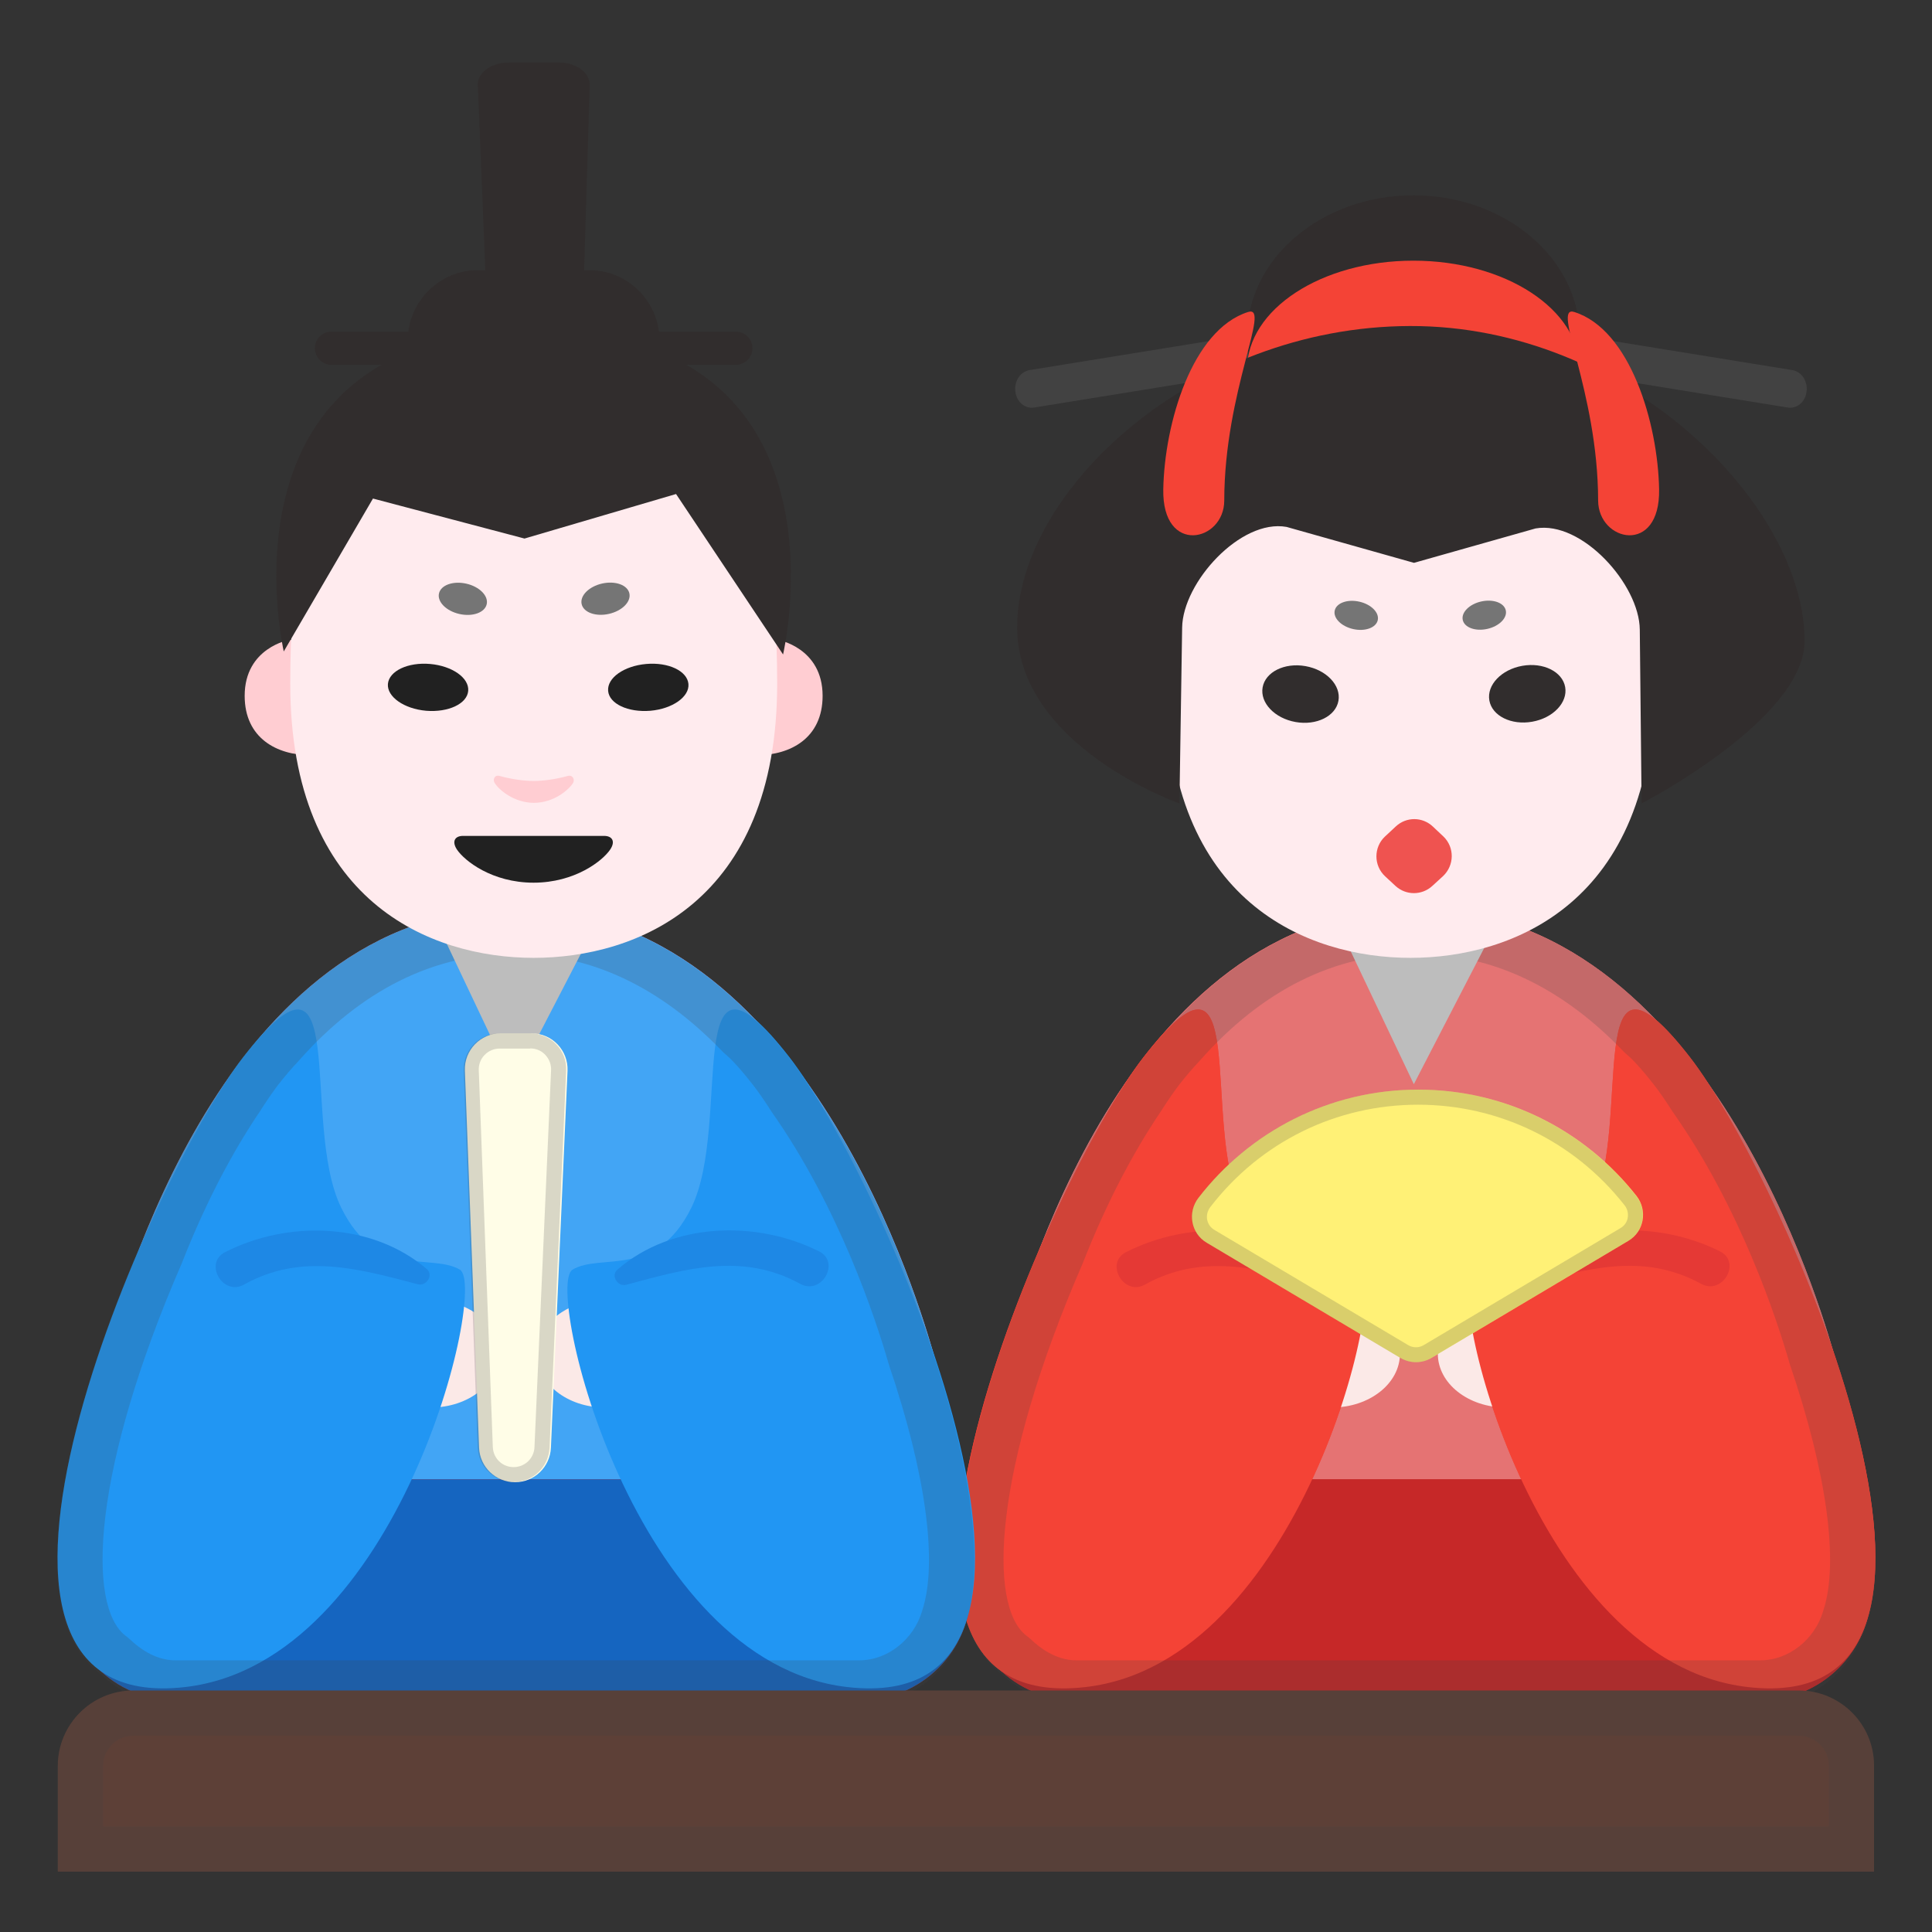
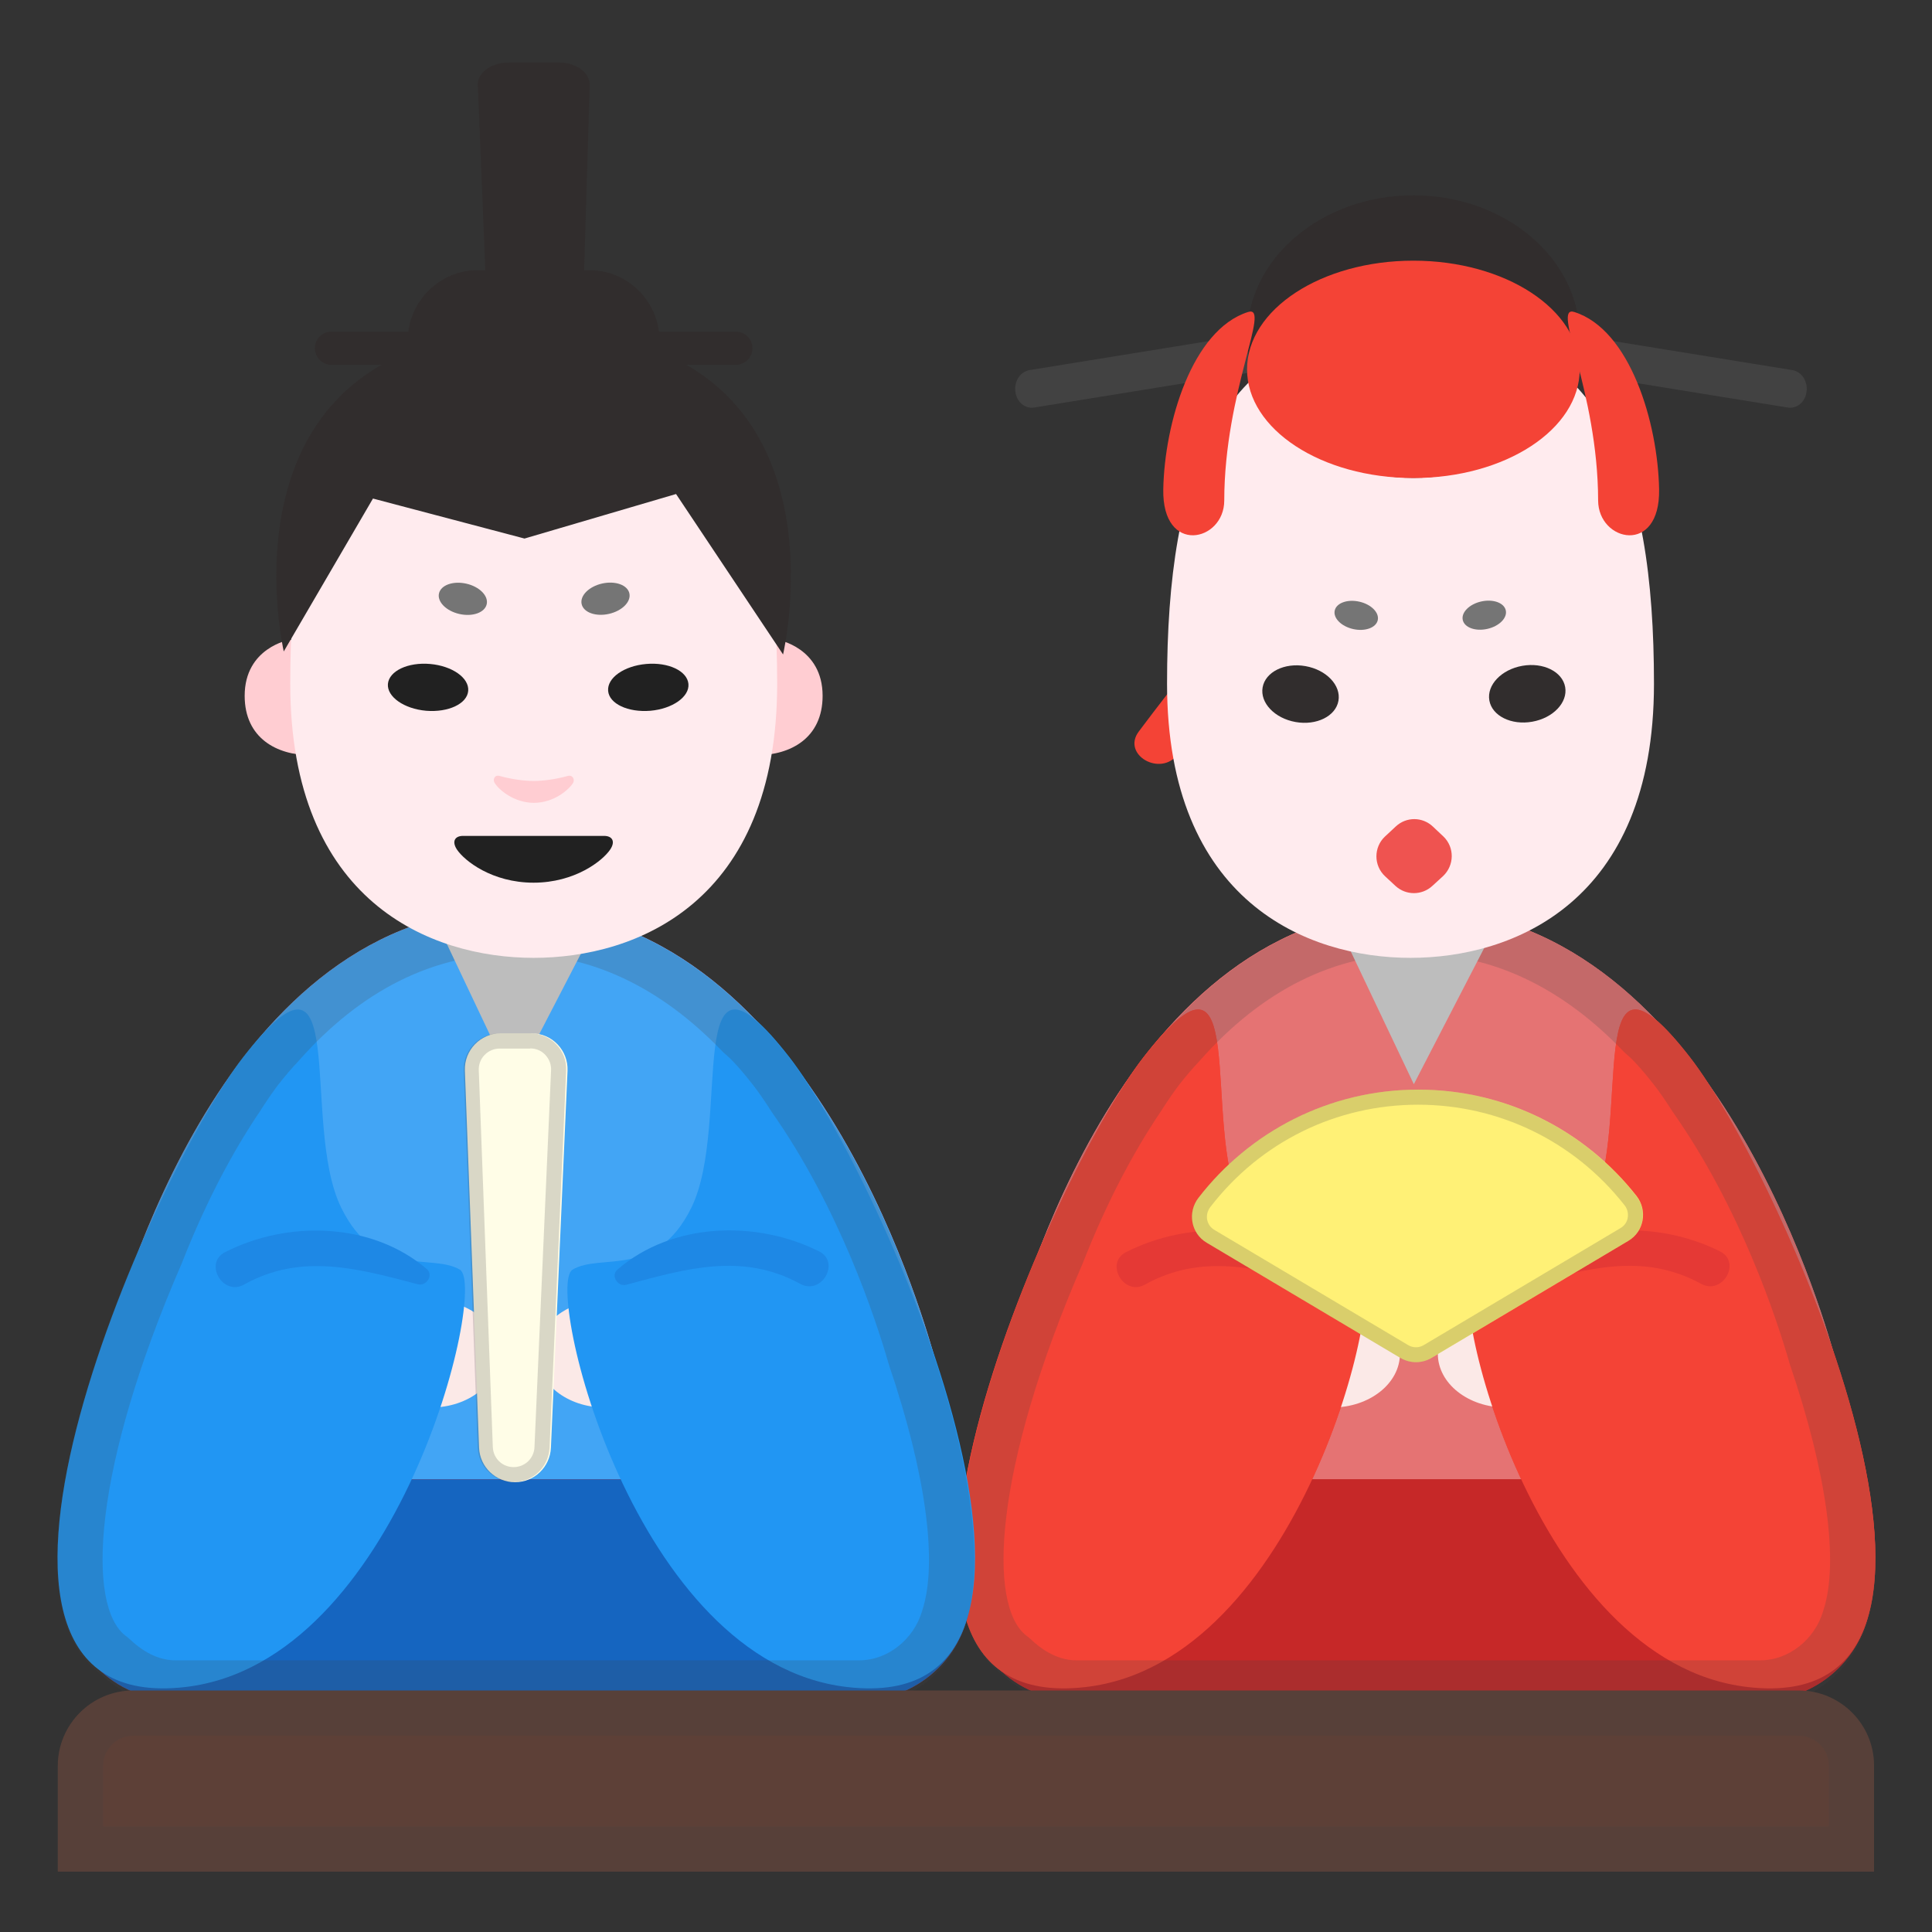
<svg xmlns="http://www.w3.org/2000/svg" enable-background="new 0 0 128 128" viewBox="0 0 128 128">
  <rect x="0" y="0" width="128" height="128" fill="#333333" stroke="none" />
  <path d="m-44.14 32.46c-3.01 1.03-5.18 4.37-7.21 6.68-2.58 2.95-5.03 6.01-7.38 9.15-1.16 1.54 1.44 3.04 2.59 1.51 1.97-2.63 4.02-5.19 6.17-7.68 1.65-1.92 4.17-5.93 6.63-6.77 1.81-0.62 1.03-3.52-0.8-2.89z" fill="#F44336" />
  <path d="m-44.41 35.37c2.8 0.4 5.62 4.3 7.43 6.34 2.25 2.54 4.27 5.25 6.12 8.09 1.05 1.61 3.65 0.11 2.59-1.51-2.18-3.35-4.6-6.53-7.3-9.47-2.09-2.28-4.78-5.86-8.05-6.33-1.88-0.29-2.7 2.6-0.79 2.88z" fill="#F44336" />
  <path d="m-57.66 112.05c-9.72-0.65-14.97-12.48-11.76-22.47 0.98-3.05 7.79-29.4 27.18-29.4s26.98 26.9 27.73 29.48c2.92 10.07-2.02 21.74-11.75 22.39-0.28 0.02-31.1 0.02-31.4 0z" fill="#E57373" />
  <path d="m-57.66 112.05c-9.72-0.65-14.97-12.48-11.76-22.47 0.98-3.05 7.79-29.4 27.18-29.4s26.98 26.9 27.73 29.48c2.92 10.07-2.02 21.74-11.75 22.39-0.28 0.02-31.1 0.02-31.4 0z" fill="#E57373" />
  <path d="m-19.35 112.65h-45.36c-4.04 0-7.32-3.28-7.32-7.32s3.28-7.32 7.32-7.32h45.36c4.04 0 7.32 3.28 7.32 7.32s-3.28 7.32-7.32 7.32z" fill="#C62828" />
  <path d="m-64.06 111.77c14.19-1.65 20.06-26.52 18.19-27.65s-5.54 0.65-7.88-4.12c-2.75-5.62 0.75-19.25-6.48-9.97-6.14 7.88-22.04 43.86-3.83 41.74z" fill="#F44336" />
  <path d="m-20.22 111.77c-14.19-1.65-20.06-26.52-18.19-27.65s5.54 0.65 7.88-4.12c2.75-5.62-0.75-19.25 6.48-9.97 6.14 7.88 22.04 43.86 3.83 41.74z" fill="#F44336" />
  <path d="m-19.35 112.65h-45.36c-4.04 0-7.32-3.28-7.32-7.32s3.28-7.32 7.32-7.32h45.36c4.04 0 7.32 3.28 7.32 7.32s-3.28 7.32-7.32 7.32z" fill="#C62828" />
  <ellipse cx="-47.75" cy="89.69" rx="4.5" ry="3.56" fill="#FBE9E7" />
  <ellipse cx="-36.24" cy="89.69" rx="4.5" ry="3.56" fill="#FBE9E7" />
  <path d="m-64.06 111.77c14.19-1.65 20.06-26.52 18.19-27.65s-5.54 0.65-7.88-4.12c-2.75-5.62 0.75-19.25-6.48-9.97-6.14 7.88-22.04 43.86-3.83 41.74z" fill="#F44336" />
  <path d="m-20.22 111.77c-14.19-1.65-20.06-26.52-18.19-27.65s5.54 0.65 7.88-4.12c2.75-5.62-0.75-19.25 6.48-9.97 6.14 7.88 22.04 43.86 3.83 41.74z" fill="#F44336" />
  <path d="m-48.03 84.08c-3.65-3.12-9.22-3.24-13.37-1.12-1.42 0.72-0.15 2.93 1.25 2.15 3.82-2.13 7.58-1.06 11.54-0.02 0.54 0.13 1.05-0.6 0.58-1.01z" fill="#E53935" />
  <path d="m-34.82 85.12c3.94-1.06 7.69-2.17 11.53-0.06 1.41 0.77 2.68-1.43 1.25-2.15-4.16-2.09-9.74-1.94-13.37 1.21-0.46 0.41 0.04 1.15 0.59 1z" fill="#E53935" />
  <g opacity=".2">
    <path d="m-42.23 63.19c5.02 0 9.66 2.17 13.77 6.45 0.07 0.08 0.15 0.15 0.24 0.22 0.31 0.26 0.87 0.82 1.8 2.01 0.34 0.43 0.73 1 1.17 1.68 0.02 0.04 0.05 0.07 0.07 0.11 4.48 6.36 6.91 13.76 7.74 16.65 0.01 0.04 0.03 0.09 0.04 0.13 2.43 7.15 3.24 13.07 2.21 16.23-0.01 0.02-0.02 0.05-0.02 0.07-0.56 1.89-2.3 3.26-4.14 3.26h-45.36c-1.34 0-2.44-0.86-2.98-1.38-0.09-0.08-0.18-0.16-0.28-0.23-2.63-1.97-2.21-11.07 3.69-24.66 0.01-0.03 0.03-0.06 0.04-0.1 1.5-3.81 3.25-7.2 5.2-10.07 0.02-0.02 0.03-0.04 0.04-0.07 0.42-0.65 0.8-1.2 1.13-1.63 0.47-0.6 0.89-1.09 1.28-1.5 0.03-0.03 0.06-0.06 0.08-0.09 4.16-4.7 8.96-7.08 14.28-7.08m0-3c-7.07 0-12.46 3.51-16.51 8.11-0.44 0.46-0.92 1.02-1.48 1.73-0.39 0.51-0.83 1.13-1.29 1.85-2.45 3.59-4.25 7.44-5.52 10.66-4.6 10.61-8.18 24.18-2.73 28.26 1.31 1.26 3.09 2.21 5.06 2.21h45.36c3.32 0 6.12-2.38 7.02-5.41 1.4-4.31 0.08-11.35-2.22-18.12-0.54-1.86-3.02-10.21-8.17-17.54-0.48-0.74-0.92-1.39-1.33-1.91-0.91-1.16-1.64-1.96-2.24-2.47-4.09-4.24-9.33-7.37-15.95-7.37z" fill="#424242" />
  </g>
  <polygon points="-42.33 71.83 -47 62 -37.25 62" fill="#BDBDBD" />
  <path d="m-117.31 112.05c-9.72-0.65-14.97-12.48-11.76-22.47 0.98-3.05 7.79-29.4 27.18-29.4s26.98 26.9 27.73 29.48c2.92 10.07-2.02 21.74-11.75 22.39-0.28 0.02-31.11 0.02-31.4 0z" fill="#E57373" />
  <path d="m-117.31 112.05c-9.72-0.65-14.97-12.48-11.76-22.47 0.98-3.05 7.79-29.4 27.18-29.4s26.98 26.9 27.73 29.48c2.92 10.07-2.02 21.74-11.75 22.39-0.28 0.02-31.11 0.02-31.4 0z" fill="#42A5F5" />
-   <path d="m-79.01 112.65h-45.36c-4.04 0-7.32-3.28-7.32-7.32s3.28-7.32 7.32-7.32h45.36c4.04 0 7.32 3.28 7.32 7.32 0.01 4.04-3.27 7.32-7.32 7.32z" fill="#C62828" />
  <path d="m-79.01 112.65h-45.36c-4.04 0-7.32-3.28-7.32-7.32s3.28-7.32 7.32-7.32h45.36c4.04 0 7.32 3.28 7.32 7.32 0.01 4.04-3.27 7.32-7.32 7.32z" fill="#1565C0" />
  <ellipse cx="-107.44" cy="89.69" rx="4.5" ry="3.56" fill="#FBE9E7" />
  <ellipse cx="-95.93" cy="89.69" rx="4.5" ry="3.56" fill="#FBE9E7" />
  <path d="m-123.72 111.77c14.19-1.65 20.06-26.52 18.19-27.65s-5.54 0.65-7.88-4.12c-2.75-5.62 0.75-19.25-6.48-9.97-6.14 7.88-22.04 43.86-3.83 41.74z" fill="#2196F3" />
  <path d="m-79.88 111.77c-14.19-1.65-20.06-26.52-18.19-27.65s5.54 0.65 7.88-4.12c2.75-5.62-0.75-19.25 6.48-9.97 6.15 7.88 22.05 43.86 3.83 41.74z" fill="#2196F3" />
  <path d="m-107.72 84.08c-3.65-3.12-9.22-3.24-13.37-1.12-1.42 0.72-0.15 2.93 1.25 2.15 3.82-2.13 7.58-1.06 11.54-0.02 0.54 0.13 1.05-0.6 0.58-1.01z" fill="#1E88E5" />
  <path d="m-94.51 85.12c3.94-1.06 7.69-2.17 11.53-0.06 1.41 0.77 2.68-1.43 1.25-2.15-4.16-2.09-9.74-1.94-13.37 1.21-0.46 0.41 0.04 1.15 0.59 1z" fill="#1E88E5" />
  <g opacity=".2">
    <path d="m-101.93 63.19c5.03 0 9.66 2.17 13.77 6.45 0.08 0.08 0.15 0.15 0.24 0.22 0.31 0.26 0.87 0.82 1.8 2.01 0.34 0.43 0.73 1 1.17 1.68 0.02 0.04 0.05 0.07 0.07 0.11 4.48 6.36 6.91 13.76 7.74 16.65 0.01 0.04 0.03 0.09 0.04 0.13 2.43 7.15 3.24 13.07 2.21 16.23-0.01 0.02-0.02 0.05-0.02 0.07-0.56 1.89-2.3 3.26-4.14 3.26h-45.36c-1.34 0-2.44-0.86-2.98-1.38-0.09-0.08-0.18-0.16-0.28-0.23-2.63-1.97-2.21-11.07 3.69-24.66 0.01-0.03 0.03-0.06 0.04-0.1 1.5-3.81 3.25-7.2 5.2-10.07 0.02-0.02 0.03-0.04 0.04-0.07 0.42-0.65 0.8-1.2 1.13-1.63 0.47-0.6 0.89-1.09 1.28-1.5 0.03-0.03 0.06-0.06 0.08-0.09 4.17-4.7 8.97-7.08 14.28-7.08m0-3c-7.07 0-12.46 3.51-16.51 8.11-0.44 0.46-0.92 1.02-1.48 1.73-0.39 0.51-0.83 1.13-1.29 1.85-2.45 3.59-4.25 7.44-5.52 10.66-4.6 10.61-8.18 24.18-2.73 28.26 1.31 1.26 3.09 2.21 5.06 2.21h45.36c3.32 0 6.12-2.38 7.02-5.41 1.4-4.31 0.08-11.35-2.22-18.12-0.54-1.86-3.02-10.21-8.17-17.54-0.48-0.74-0.92-1.39-1.33-1.91-0.91-1.16-1.64-1.96-2.24-2.47-4.08-4.24-9.32-7.37-15.95-7.37z" fill="#424242" />
  </g>
  <polygon points="-101.99 71.83 -106.65 62 -96.9 62" fill="#BDBDBD" />
  <path d="m-22.05 34.1-12.01-0.69c-0.55-0.03-0.97-0.5-0.94-1.06 0.03-0.55 0.5-0.97 1.06-0.94l12.01 0.69c0.55 0.03 0.97 0.5 0.94 1.06-0.03 0.55-0.51 0.98-1.06 0.94z" fill="#424242" />
  <path d="m-19.34 41.04-15.06-6.24c-0.51-0.21-0.75-0.8-0.54-1.31s0.8-0.75 1.31-0.54l15.06 6.24c0.51 0.21 0.75 0.8 0.54 1.31-0.22 0.51-0.8 0.75-1.31 0.54z" fill="#424242" />
  <path d="m-63.04 33.16c-0.03-0.55 0.39-1.02 0.94-1.06l12.01-0.69c0.55-0.03 1.02 0.39 1.06 0.94 0.03 0.55-0.39 1.02-0.94 1.06l-12.01 0.69c-0.56 0.04-1.03-0.39-1.06-0.94z" fill="#424242" />
  <path d="m-66 40.5c-0.21-0.51 0.03-1.1 0.54-1.31l15.06-6.24c0.51-0.21 1.1 0.03 1.31 0.54s-0.03 1.1-0.54 1.31l-15.06 6.24c-0.51 0.21-1.1-0.03-1.31-0.54z" fill="#424242" />
  <path d="m-42.07 33.92c-8.19-0.07-14.89 6.51-14.96 14.71-0.02 2.69 0.68 5.21 1.92 7.4 2.52 4.47 7.29 7.51 12.79 7.56 5.52 0.05 10.35-2.93 12.94-7.38 1.26-2.16 1.99-4.65 2.02-7.32 0.07-8.2-6.52-14.9-14.71-14.97z" fill="#FFEBEE" />
  <ellipse cx="-42.2" cy="33.52" rx="8.8" ry="7.48" fill="#312D2D" />
  <ellipse cx="-42.2" cy="35.25" rx="8.8" ry="5.75" fill="#F44336" />
  <path d="m-42.15 32.95c-11.51 0.03-20.81 8.77-20.78 15.96 0.02 4.14 9.39 9.3 9.39 9.3l0.15-10.9c0.04-2.39 2.29-4.17 4.73-3.73l6.74 1.9 6.43-1.82c2.44-0.43 4.69 1.37 4.71 3.75l0.09 10.8s9.44-5.25 9.42-9.41c-0.03-7.19-9.38-15.88-20.88-15.85z" fill="#312D2D" />
  <g fill="#312D2D">
    <ellipse transform="matrix(.174 -.985 .985 .174 -90.68 -4.795)" cx="-48.2" cy="51.64" rx="1.5" ry="2.03" />
    <ellipse transform="matrix(.985 -.174 .174 .985 -9.517 -5.501)" cx="-36.2" cy="51.64" rx="2.03" ry="1.5" />
  </g>
  <path d="m-41.1 59.35-0.4 0.36c-0.38 0.35-0.97 0.35-1.35 0l-0.39-0.36c-0.43-0.39-0.43-1.07 0-1.47l0.4-0.37c0.39-0.36 0.99-0.36 1.37 0.01l0.38 0.36c0.43 0.41 0.42 1.08-0.01 1.47z" fill="#EF5350" />
  <g opacity=".2">
    <path d="m-42.2 27.04c4.3 0 7.8 2.91 7.8 6.48 0 0.28-0.03 0.58-0.09 0.94-0.08 0.47 0.18 0.93 0.62 1.1 6.61 2.63 11.43 8.2 11.45 13.25 0.01 2.48-5.08 6.27-8.59 8.27-0.34 0.01-0.66 0.18-0.84 0.49-1.76 2.96-6.08 5.02-10.5 5.02-4.1 0-7.83-1.8-10.51-5.06-0.08-0.1-0.17-0.18-0.28-0.24-4.22-2.38-8.77-6.02-8.78-8.38-0.02-4.89 4.9-10.6 11.43-13.27 0.44-0.18 0.69-0.64 0.6-1.11-0.07-0.37-0.11-0.7-0.11-1.01 0-3.57 3.5-6.48 7.8-6.48m0-1c-4.86 0-8.8 3.35-8.8 7.48 0 0.41 0.05 0.8 0.12 1.19-7.13 2.92-12.08 8.96-12.06 14.2 0.02 3.9 8.32 8.69 9.29 9.24 2.72 3.31 6.67 5.43 11.29 5.43 4.65 0 9.35-2.15 11.35-5.51v0.14s9.6-5.25 9.58-9.41c-0.02-5.26-4.89-11.31-12.08-14.17 0.06-0.36 0.11-0.73 0.11-1.11 0-4.13-3.94-7.48-8.8-7.48z" fill="#424242" />
  </g>
  <path d="m-55.43 41.6c0.06-3.5 1.53-8.45 4.48-9.39 1.24-0.39-1.25 4.18-1.26 9.98 0.01 2.19-3.28 2.91-3.22-0.59z" fill="#F44336" />
  <path d="m-29.19 41.6c-0.06-3.5-1.53-8.45-4.48-9.39-1.24-0.39 1.25 4.18 1.26 9.98-0.01 2.19 3.28 2.91 3.22-0.59z" fill="#F44336" />
  <ellipse transform="matrix(.22 -.976 .976 .22 -81.732 -8.415)" cx="-46.12" cy="46.88" rx=".88" ry="1.38" fill="#BDBDBD" />
  <ellipse transform="matrix(.976 -.22 .22 .976 -11.22 -7.226)" cx="-38.12" cy="46.88" rx="1.38" ry=".88" fill="#BDBDBD" />
  <path d="m-16.83 112h-110.33c-2.76 0-5 2.24-5 5v7h120.33v-7c0-2.76-2.24-5-5-5z" fill="#5D4037" />
  <path d="m-101.88 98.2c-1.28 0-2.33-1.01-2.38-2.29l-0.93-24.97c-0.05-1.35 1.03-2.47 2.38-2.47h2.04c1.36 0 2.44 1.13 2.38 2.49l-1.1 24.97c-0.07 1.27-1.11 2.27-2.39 2.27z" fill="#FFFDE7" />
  <path d="m-28.12 82.21c1.05-0.62 1.29-2.02 0.54-2.98-3.37-4.29-8.59-7.04-14.46-7.04-5.93 0-11.2 2.81-14.56 7.17-0.74 0.96-0.5 2.35 0.54 2.97l12.85 7.64c0.63 0.37 1.41 0.37 2.04 0l13.05-7.76z" fill="#FFF176" />
  <g opacity=".2">
    <path d="m-42.05 73.19c5.37 0 10.36 2.43 13.68 6.66 0.19 0.24 0.26 0.54 0.21 0.84-0.05 0.28-0.22 0.52-0.47 0.67l-13.05 7.76c-0.15 0.09-0.33 0.14-0.51 0.14s-0.36-0.05-0.51-0.14l-12.85-7.64c-0.25-0.15-0.41-0.38-0.47-0.66-0.06-0.29 0.02-0.6 0.2-0.84 3.32-4.32 8.34-6.79 13.77-6.79m0-1c-5.93 0-11.2 2.81-14.56 7.17-0.74 0.96-0.5 2.35 0.54 2.97l12.85 7.64c0.31 0.19 0.67 0.28 1.02 0.28s0.71-0.09 1.02-0.28l13.05-7.76c1.05-0.62 1.29-2.02 0.53-2.98-3.35-4.28-8.58-7.04-14.45-7.04z" fill="#424242" />
  </g>
  <g opacity=".2">
    <path d="m-100.87 69.46c0.38 0 0.74 0.15 1 0.43s0.4 0.64 0.38 1.02l-1.1 24.97c-0.03 0.74-0.64 1.32-1.38 1.32-0.75 0-1.35-0.58-1.38-1.33l-0.93-24.97c-0.01-0.38 0.12-0.74 0.39-1.01 0.26-0.27 0.62-0.42 1-0.42h2.02m0-1.01h-2.04c-1.35 0-2.43 1.12-2.38 2.47l0.93 24.97c0.05 1.28 1.1 2.29 2.38 2.29s2.32-1 2.38-2.28l1.1-24.97c0.08-1.35-1.01-2.48-2.37-2.48z" fill="#424242" />
  </g>
  <g opacity=".2">
    <path d="m-16.83 115c1.1 0 2 0.9 2 2v4h-114.33v-4c0-1.1 0.9-2 2-2h110.33m0-3h-110.33c-2.76 0-5 2.24-5 5v7h120.33v-7c0-2.76-2.24-5-5-5z" fill="#424242" />
  </g>
  <g fill="#fff">
    <path d="m-82.44 101.62c0.07-0.84 0.45-1.05 0.9-1.01s0.79 0.3 0.73 1.14c-0.07 0.84-0.97 1.92-0.97 1.92s-0.73-1.2-0.66-2.05z" />
    <path d="m-80.19 102.24c0.79-0.32 1.14-0.06 1.3 0.35 0.17 0.42 0.09 0.84-0.7 1.16s-2.15-0.01-2.15-0.01 0.77-1.19 1.55-1.5z" />
    <path d="m-79.85 104.67c0.56 0.64 0.44 1.05 0.1 1.35s-0.76 0.36-1.32-0.27c-0.56-0.64-0.7-2.03-0.7-2.03s1.36 0.31 1.92 0.95z" />
    <path d="m-82.68 105.65c-0.61 0.59-1.03 0.48-1.34 0.16s-0.4-0.75 0.21-1.33c0.61-0.59 2-0.79 2-0.79s-0.26 1.38-0.87 1.96z" />
-     <path d="m-84.01 103.59c-0.77-0.36-0.82-0.79-0.63-1.19 0.19-0.41 0.55-0.64 1.32-0.28s1.46 1.58 1.46 1.58-1.39 0.25-2.15-0.11z" />
-   </g>
-   <g fill="#fff">
-     <path d="m-83.76 91.69c0.11-1.38 0.73-1.71 1.47-1.65 0.73 0.06 1.3 0.48 1.19 1.86s-1.58 3.14-1.58 3.14-1.19-1.97-1.08-3.35z" />
+   </g>
+   <g fill="#fff">
    <path d="m-80.06 92.7c1.29-0.52 1.86-0.1 2.13 0.58s0.14 1.38-1.14 1.89c-1.29 0.52-3.51-0.02-3.51-0.02s1.23-1.94 2.52-2.45z" />
    <path d="m-79.51 96.67c0.91 1.04 0.72 1.72 0.17 2.2-0.55 0.49-1.25 0.59-2.16-0.45s-1.15-3.32-1.15-3.32 2.22 0.53 3.14 1.57z" />
    <path d="m-84.15 98.28c-1 0.96-1.69 0.79-2.19 0.26-0.51-0.53-0.65-1.22 0.35-2.18s3.27-1.29 3.27-1.29-0.43 2.25-1.43 3.21z" />
    <path d="m-86.33 94.91c-1.26-0.59-1.35-1.29-1.04-1.95 0.31-0.67 0.91-1.05 2.16-0.46 1.26 0.59 2.38 2.58 2.38 2.58s-2.24 0.42-3.5-0.17z" />
  </g>
  <g fill="#fff">
    <path d="m-22.44 101.62c0.07-0.84 0.45-1.05 0.9-1.01s0.79 0.3 0.73 1.14c-0.07 0.84-0.97 1.92-0.97 1.92s-0.73-1.2-0.66-2.05z" />
    <path d="m-20.19 102.24c0.79-0.32 1.14-0.06 1.3 0.35 0.17 0.42 0.09 0.84-0.7 1.16s-2.15-0.01-2.15-0.01 0.77-1.19 1.55-1.5z" />
    <path d="m-19.85 104.67c0.56 0.64 0.44 1.05 0.1 1.35s-0.76 0.36-1.32-0.27c-0.56-0.64-0.7-2.03-0.7-2.03s1.36 0.31 1.92 0.95z" />
    <path d="m-22.68 105.65c-0.61 0.59-1.03 0.48-1.34 0.16s-0.4-0.75 0.21-1.33c0.61-0.59 2-0.79 2-0.79s-0.26 1.38-0.87 1.96z" />
    <path d="m-24.01 103.59c-0.77-0.36-0.82-0.79-0.63-1.19 0.19-0.41 0.55-0.64 1.32-0.28s1.46 1.58 1.46 1.58-1.39 0.25-2.15-0.11z" />
  </g>
  <g fill="#fff">
    <path d="m-65.13 101.48c0.1-1.24 0.66-1.53 1.31-1.48 0.66 0.05 1.16 0.43 1.06 1.67s-1.42 2.81-1.42 2.81-1.05-1.76-0.95-3z" />
    <path d="m-61.83 102.38c1.15-0.46 1.66-0.09 1.91 0.52s0.13 1.23-1.02 1.69-3.14-0.02-3.14-0.02 1.1-1.73 2.25-2.19z" />
    <path d="m-61.33 105.94c0.82 0.93 0.64 1.54 0.15 1.97s-1.12 0.53-1.94-0.4-1.03-2.97-1.03-2.97 2 0.47 2.82 1.4z" />
    <path d="m-65.48 107.38c-0.89 0.86-1.51 0.71-1.96 0.24-0.46-0.47-0.58-1.09 0.31-1.95s2.92-1.16 2.92-1.16-0.38 2.01-1.27 2.87z" />
    <path d="m-67.43 104.37c-1.12-0.52-1.21-1.15-0.93-1.75s0.81-0.94 1.94-0.41c1.12 0.52 2.13 2.31 2.13 2.31s-2.02 0.37-3.14-0.15z" />
  </g>
  <g fill="#fff">
    <path d="m-123.47 100.05c0.1-1.31 0.7-1.63 1.4-1.57s1.23 0.46 1.13 1.77-1.51 2.98-1.51 2.98-1.12-1.86-1.02-3.18z" />
    <path d="m-119.96 101.01c1.22-0.49 1.77-0.1 2.03 0.55s0.14 1.31-1.09 1.8-3.34-0.02-3.34-0.02 1.18-1.84 2.4-2.33z" />
    <path d="m-119.43 104.8c0.87 0.99 0.68 1.64 0.16 2.1s-1.19 0.56-2.06-0.43-1.09-3.16-1.09-3.16 2.12 0.5 2.99 1.49z" />
    <path d="m-123.84 106.33c-0.95 0.91-1.6 0.76-2.09 0.25-0.48-0.5-0.62-1.16 0.33-2.08s3.11-1.23 3.11-1.23-0.4 2.15-1.35 3.06z" />
    <path d="m-125.92 103.12c-1.19-0.56-1.28-1.22-0.99-1.86 0.3-0.63 0.86-1 2.06-0.44 1.19 0.56 2.27 2.46 2.27 2.46s-2.14 0.4-3.34-0.16z" />
  </g>
  <g fill="#fff">
    <path d="m-114.44 95.62c0.07-0.84 0.45-1.05 0.9-1.01s0.79 0.3 0.73 1.14c-0.07 0.84-0.97 1.92-0.97 1.92s-0.73-1.2-0.66-2.05z" />
    <path d="m-112.19 96.24c0.79-0.32 1.14-0.06 1.3 0.35 0.17 0.42 0.09 0.84-0.7 1.16s-2.15-0.01-2.15-0.01 0.77-1.19 1.55-1.5z" />
    <path d="m-111.85 98.67c0.56 0.64 0.44 1.05 0.1 1.35s-0.76 0.36-1.32-0.27c-0.56-0.64-0.7-2.03-0.7-2.03s1.36 0.31 1.92 0.95z" />
    <path d="m-114.68 99.65c-0.61 0.59-1.03 0.48-1.34 0.16s-0.4-0.75 0.21-1.33c0.61-0.59 2-0.79 2-0.79s-0.26 1.38-0.87 1.96z" />
    <path d="m-116.01 97.59c-0.77-0.36-0.82-0.79-0.63-1.19 0.19-0.41 0.55-0.64 1.32-0.28s1.46 1.58 1.46 1.58-1.39 0.25-2.15-0.11z" />
  </g>
  <g fill="#fff">
    <path d="m-55.44 95.62c0.07-0.84 0.45-1.05 0.9-1.01s0.79 0.3 0.73 1.14c-0.07 0.84-0.97 1.92-0.97 1.92s-0.73-1.2-0.66-2.05z" />
    <path d="m-53.19 96.24c0.79-0.32 1.14-0.06 1.3 0.35 0.17 0.42 0.09 0.84-0.7 1.16s-2.15-0.01-2.15-0.01 0.77-1.19 1.55-1.5z" />
    <path d="m-52.85 98.67c0.56 0.64 0.44 1.05 0.1 1.35s-0.76 0.36-1.32-0.27c-0.56-0.64-0.7-2.03-0.7-2.03s1.36 0.31 1.92 0.95z" />
    <path d="m-55.68 99.65c-0.61 0.59-1.03 0.48-1.34 0.16s-0.4-0.75 0.21-1.33c0.61-0.59 2-0.79 2-0.79s-0.26 1.38-0.87 1.96z" />
    <path d="m-57.01 97.59c-0.77-0.36-0.82-0.79-0.63-1.19 0.19-0.41 0.55-0.64 1.32-0.28s1.46 1.58 1.46 1.58-1.39 0.25-2.15-0.11z" />
  </g>
  <g fill="#fff">
    <path d="m-23.76 91.69c0.11-1.38 0.73-1.71 1.47-1.65 0.73 0.06 1.3 0.48 1.19 1.86s-1.58 3.14-1.58 3.14-1.19-1.97-1.08-3.35z" />
    <path d="m-20.06 92.7c1.29-0.52 1.86-0.1 2.13 0.58s0.14 1.38-1.14 1.89c-1.29 0.52-3.51-0.02-3.51-0.02s1.23-1.94 2.52-2.45z" />
    <path d="m-19.51 96.67c0.91 1.04 0.72 1.72 0.17 2.2-0.55 0.49-1.25 0.59-2.16-0.45s-1.15-3.32-1.15-3.32 2.22 0.53 3.14 1.57z" />
    <path d="m-24.15 98.28c-1 0.96-1.69 0.79-2.19 0.26-0.51-0.53-0.65-1.22 0.35-2.18s3.27-1.29 3.27-1.29-0.43 2.25-1.43 3.21z" />
    <path d="m-26.33 94.91c-1.26-0.59-1.35-1.29-1.04-1.95 0.31-0.67 0.91-1.05 2.16-0.46 1.26 0.59 2.38 2.58 2.38 2.58s-2.24 0.42-3.5-0.17z" />
  </g>
  <path d="m-88.31 46.18s2.51 0.43 2.51 3.14c0 2.38-1.83 3.33-3.66 3.33v-6.46h1.15z" fill="#FFCDD2" />
  <path d="m-115.69 46.18s-2.51 0.43-2.51 3.14c0 2.38 1.83 3.33 3.66 3.33v-6.46h-1.15z" fill="#FFCDD2" />
  <path d="m-102 28.47c-10.82 0-13.65 8.39-13.65 20.17 0 12.22 7.85 15.37 13.65 15.37 5.71 0 13.65-3.07 13.65-15.37 0-11.78-2.83-20.17-13.65-20.17z" fill="#FFEBEE" />
  <path d="m-105.67 49.04c-0.06 0.72-1.12 1.22-2.36 1.11s-2.2-0.78-2.14-1.51 1.13-1.22 2.37-1.12c1.24 0.12 2.19 0.8 2.13 1.52" fill="#212121" />
  <path d="m-97.82 49.04c0.06 0.72 1.12 1.22 2.37 1.11 1.24-0.11 2.2-0.78 2.14-1.51s-1.13-1.22-2.37-1.12c-1.25 0.12-2.21 0.8-2.14 1.52" fill="#212121" />
  <path d="m-98.05 57.18h-3.95s-3.4 0-3.95 0c-0.45 0-0.65 0.3-0.35 0.76 0.42 0.64 1.98 1.87 4.3 1.87s3.88-1.23 4.3-1.87c0.3-0.46 0.1-0.76-0.35-0.76z" fill="#212121" />
  <path d="m-100.09 53.82c-0.67 0.19-1.37 0.28-1.91 0.28s-1.24-0.09-1.91-0.28c-0.29-0.08-0.4 0.19-0.3 0.37 0.21 0.38 1.07 1.13 2.21 1.13 1.13 0 1.99-0.76 2.21-1.13 0.1-0.18-0.01-0.45-0.3-0.37z" fill="#FFCDD2" />
  <path d="m-88.01 47-6-9-8.5 2.5-8.5-2.25-5 8.58s-4.2-18 14.05-18 13.95 18.17 13.95 18.17z" fill="#312D2D" />
  <path d="m-100.34 2.04h-3.32c-1.18 0-2.11 1-2.04 2.18l1.76 26.55c0.07 1.07 0.96 1.91 2.04 1.91s1.97-0.84 2.04-1.92l1.56-26.56c0.07-1.17-0.86-2.16-2.04-2.16z" fill="#312D2D" />
  <path d="m-98.31 33.99h-7.39c-2.55 0-4.64-2.09-4.64-4.64s2.09-4.64 4.64-4.64h7.39c2.55 0 4.64 2.09 4.64 4.64 0.01 2.56-2.08 4.64-4.64 4.64z" fill="#312D2D" />
  <g fill="#757575">
    <ellipse transform="matrix(.22 -.976 .976 .22 -125.54 -69.171)" cx="-106" cy="43.88" rx=".88" ry="1.38" />
    <ellipse transform="matrix(.976 -.22 .22 .976 -12.021 -20.442)" cx="-98" cy="43.88" rx="1.38" ry=".88" />
  </g>
  <path d="m-88.6 30.98h-26.79c-0.61 0-1.1-0.49-1.1-1.1s0.49-1.1 1.1-1.1h26.79c0.61 0 1.1 0.49 1.1 1.1s-0.49 1.1-1.1 1.1z" fill="#312D2D" />
  <g opacity=".2">
    <path d="m-100.34 3c0.33 0 0.57 0.2 0.68 0.33 0.24 0.26 0.38 0.61 0.36 0.94l-1.21 20.68c-0.02 0.27 0.08 0.54 0.27 0.74s0.45 0.31 0.73 0.31h1.2c2.24 0 3.38 0.98 3.59 3.1 0.05 0.51 0.48 0.9 1 0.9h5.12-4.47c-0.45 0-0.84 0.3-0.96 0.73s0.06 0.89 0.44 1.12c6.03 3.67 5.15 11.87 4.73 14.29-0.08 0.48 0.19 0.94 0.64 1.11 0.94 0.34 1.42 1.04 1.42 2.06 0 1.61-1.1 2.12-2.03 2.27-0.42 0.07-0.76 0.4-0.83 0.82-1.61 9.57-9.17 10.61-12.34 10.61-3.18 0-10.73-1.03-12.34-10.61-0.07-0.42-0.4-0.75-0.83-0.82-1.34-0.21-2.03-0.98-2.03-2.27 0-1.03 0.48-1.73 1.43-2.07 0.06-0.02 0.11-0.04 0.16-0.07h0.01c0.53 0 0.97-0.44 1.01-0.97v-0.05c0.02-0.44-0.26-0.84-0.68-0.98-0.35-2.9-0.57-10.05 4.9-13.31 0.39-0.23 0.57-0.69 0.45-1.12s-0.51-0.73-0.96-0.73h0.61c0.51 0 0.95-0.39 1-0.9 0.2-2.11 1.34-3.1 3.59-3.1h1.35c0.28 0 0.54-0.11 0.73-0.32 0.19-0.2 0.29-0.47 0.27-0.75l-1.36-20.66c-0.02-0.33 0.11-0.69 0.35-0.94 0.11-0.12 0.36-0.33 0.69-0.33h3.31m0-1.01h-3.32c-1.18 0-2.11 1.16-2.04 2.34l1.36 20.66h-1.35c-2.35 0-4.29 1-4.58 4h-5.12c-0.61 0-1.1 0.39-1.1 1s0.49 1 1.1 1h4.51c-6.7 4-5.62 13.06-5.23 15.31-0.72 0.26-2.08 1.01-2.08 3.01 0 2.04 1.34 3.01 2.87 3.26 1.51 8.97 8.22 11.44 13.33 11.44 5.04 0 11.82-2.41 13.33-11.44 1.53-0.24 2.87-1.22 2.87-3.26 0-1.99-1.36-2.74-2.08-3 0.42-2.52 1.36-11.32-5.21-15.32h4.47c0.61 0 1.1-0.39 1.1-1s-0.49-1-1.1-1h-5.12c-0.29-3-2.23-4-4.58-4h-1.2l1.21-20.68c0.07-1.17-0.86-2.32-2.04-2.32zm-15.29 44.18 0.03-0.06v0.06h-0.03z" fill="#312D2D" />
  </g>
-   <path d="m90.86 31.72c-3.17 1.09-5.47 4.62-7.6 7.06-2.73 3.12-5.32 6.36-7.81 9.68-1.16 1.54 1.44 3.04 2.59 1.51 2.1-2.79 4.27-5.52 6.55-8.16 1.76-2.05 4.44-6.3 7.06-7.2 1.82-0.62 1.04-3.52-0.79-2.89z" fill="#F44336" />
+   <path d="m90.86 31.72c-3.17 1.09-5.47 4.62-7.6 7.06-2.73 3.12-5.32 6.36-7.81 9.68-1.16 1.54 1.44 3.04 2.59 1.51 2.1-2.79 4.27-5.52 6.55-8.16 1.76-2.05 4.44-6.3 7.06-7.2 1.82-0.62 1.04-3.52-0.79-2.89" fill="#F44336" />
  <path d="m90.58 34.63c2.98 0.43 5.98 4.57 7.91 6.74 2.39 2.69 4.54 5.57 6.5 8.59 1.05 1.61 3.65 0.11 2.59-1.51-2.31-3.54-4.87-6.91-7.72-10.02-2.2-2.4-5.04-6.19-8.49-6.68-1.88-0.28-2.7 2.61-0.79 2.88z" fill="#F44336" />
  <path d="m78.34 112.05c-9.72-0.65-14.97-12.48-11.76-22.47 0.98-3.05 7.79-29.4 27.18-29.4s26.98 26.9 27.73 29.48c2.92 10.07-2.02 21.74-11.75 22.39-0.28 0.02-31.1 0.02-31.4 0z" fill="#E57373" />
  <path d="m78.34 112.05c-9.72-0.65-14.97-12.48-11.76-22.47 0.98-3.05 7.79-29.4 27.18-29.4s26.98 26.9 27.73 29.48c2.92 10.07-2.02 21.74-11.75 22.39-0.28 0.02-31.1 0.02-31.4 0z" fill="#E57373" />
  <path d="m116.65 112.65h-45.36c-4.04 0-7.32-3.28-7.32-7.32s3.28-7.32 7.32-7.32h45.36c4.04 0 7.32 3.28 7.32 7.32s-3.28 7.32-7.32 7.32z" fill="#C62828" />
  <path d="m71.94 111.77c14.19-1.65 20.06-26.52 18.19-27.65s-5.54 0.65-7.88-4.12c-2.75-5.62 0.75-19.25-6.48-9.97-6.14 7.88-22.04 43.86-3.83 41.74z" fill="#F44336" />
  <path d="m115.78 111.77c-14.19-1.65-20.06-26.52-18.19-27.65s5.54 0.65 7.88-4.12c2.75-5.62-0.75-19.25 6.48-9.97 6.14 7.88 22.04 43.86 3.83 41.74z" fill="#F44336" />
  <path d="m116.65 112.65h-45.36c-4.04 0-7.32-3.28-7.32-7.32s3.28-7.32 7.32-7.32h45.36c4.04 0 7.32 3.28 7.32 7.32s-3.28 7.32-7.32 7.32z" fill="#C62828" />
  <ellipse cx="88.25" cy="89.69" rx="4.5" ry="3.56" fill="#FBE9E7" />
  <ellipse cx="99.76" cy="89.69" rx="4.5" ry="3.56" fill="#FBE9E7" />
  <path d="m71.94 111.77c14.19-1.65 20.06-26.52 18.19-27.65s-5.54 0.65-7.88-4.12c-2.75-5.62 0.75-19.25-6.48-9.97-6.14 7.88-22.04 43.86-3.83 41.74z" fill="#F44336" />
  <path d="m115.78 111.77c-14.19-1.65-20.06-26.52-18.19-27.65s5.54 0.65 7.88-4.12c2.75-5.62-0.75-19.25 6.48-9.97 6.14 7.88 22.04 43.86 3.83 41.74z" fill="#F44336" />
  <path d="m87.97 84.08c-3.65-3.12-9.22-3.24-13.37-1.12-1.42 0.72-0.15 2.93 1.25 2.15 3.82-2.13 7.58-1.06 11.54-0.02 0.54 0.13 1.05-0.6 0.58-1.01z" fill="#E53935" />
  <path d="m101.18 85.12c3.94-1.06 7.69-2.17 11.53-0.06 1.41 0.77 2.68-1.43 1.25-2.15-4.16-2.09-9.74-1.94-13.37 1.21-0.46 0.41 0.04 1.15 0.59 1z" fill="#E53935" />
  <g opacity=".2">
    <path d="m93.77 63.19c5.02 0 9.66 2.17 13.77 6.45 0.07 0.08 0.15 0.15 0.24 0.22 0.31 0.26 0.87 0.82 1.8 2.01 0.34 0.43 0.73 1 1.17 1.68 0.02 0.04 0.05 0.07 0.07 0.11 4.48 6.36 6.91 13.76 7.74 16.65 0.01 0.04 0.03 0.09 0.04 0.13 2.43 7.15 3.24 13.07 2.21 16.23-0.01 0.02-0.02 0.05-0.02 0.07-0.56 1.89-2.3 3.26-4.14 3.26h-45.36c-1.34 0-2.44-0.86-2.98-1.38-0.09-0.08-0.18-0.16-0.28-0.23-2.63-1.97-2.21-11.07 3.69-24.66 0.01-0.03 0.03-0.06 0.04-0.1 1.5-3.81 3.25-7.2 5.2-10.07 0.02-0.02 0.03-0.04 0.04-0.07 0.42-0.65 0.8-1.2 1.13-1.63 0.47-0.6 0.89-1.09 1.28-1.5 0.03-0.03 0.06-0.06 0.08-0.09 4.16-4.7 8.96-7.08 14.28-7.08m0-3c-7.07 0-12.46 3.51-16.51 8.11-0.44 0.46-0.92 1.02-1.48 1.73-0.39 0.51-0.83 1.13-1.29 1.85-2.45 3.59-4.25 7.44-5.52 10.66-4.6 10.61-8.18 24.18-2.73 28.26 1.31 1.26 3.09 2.21 5.06 2.21h45.36c3.32 0 6.12-2.38 7.02-5.41 1.4-4.31 0.08-11.35-2.22-18.12-0.54-1.86-3.02-10.21-8.17-17.54-0.48-0.74-0.92-1.39-1.33-1.91-0.91-1.16-1.64-1.96-2.24-2.47-4.09-4.24-9.33-7.37-15.95-7.37z" fill="#424242" />
  </g>
  <polygon points="93.67 71.83 89 62 98.75 62" fill="#BDBDBD" />
  <path d="m18.69 112.05c-9.72-0.65-14.97-12.48-11.76-22.47 0.98-3.05 7.79-29.4 27.18-29.4s26.98 26.9 27.73 29.48c2.92 10.07-2.02 21.74-11.75 22.39-0.28 0.02-31.11 0.02-31.4 0z" fill="#E57373" />
  <path d="m18.69 112.05c-9.72-0.65-14.97-12.48-11.76-22.47 0.98-3.05 7.79-29.4 27.18-29.4s26.98 26.9 27.73 29.48c2.92 10.07-2.02 21.74-11.75 22.39-0.28 0.02-31.11 0.02-31.4 0z" fill="#42A5F5" />
  <path d="m56.99 112.65h-45.36c-4.04 0-7.32-3.28-7.32-7.32s3.28-7.32 7.32-7.32h45.36c4.04 0 7.32 3.28 7.32 7.32 0.01 4.04-3.27 7.32-7.32 7.32z" fill="#C62828" />
  <path d="m56.99 112.65h-45.36c-4.04 0-7.32-3.28-7.32-7.32s3.28-7.32 7.32-7.32h45.36c4.04 0 7.32 3.28 7.32 7.32 0.01 4.04-3.27 7.32-7.32 7.32z" fill="#1565C0" />
  <ellipse cx="28.56" cy="89.69" rx="4.5" ry="3.56" fill="#FBE9E7" />
  <ellipse cx="40.07" cy="89.69" rx="4.5" ry="3.56" fill="#FBE9E7" />
  <path d="m12.28 111.77c14.19-1.65 20.06-26.52 18.19-27.65-1.87-1.12-5.54 0.66-7.87-4.12-2.75-5.62 0.75-19.25-6.48-9.97-6.15 7.88-22.05 43.86-3.84 41.74z" fill="#2196F3" />
  <path d="m56.12 111.77c-14.19-1.65-20.06-26.52-18.19-27.65s5.54 0.65 7.88-4.12c2.75-5.62-0.75-19.25 6.48-9.97 6.15 7.88 22.05 43.86 3.83 41.74z" fill="#2196F3" />
  <path d="m28.28 84.08c-3.65-3.12-9.22-3.24-13.37-1.12-1.42 0.72-0.15 2.93 1.25 2.15 3.82-2.13 7.58-1.06 11.54-0.02 0.54 0.13 1.05-0.6 0.58-1.01z" fill="#1E88E5" />
  <path d="m41.49 85.12c3.94-1.06 7.69-2.17 11.53-0.06 1.41 0.77 2.68-1.43 1.25-2.15-4.16-2.09-9.74-1.94-13.37 1.21-0.46 0.41 0.04 1.15 0.59 1z" fill="#1E88E5" />
  <g opacity=".2">
    <path d="m34.07 63.19c5.02 0 9.66 2.17 13.77 6.45 0.07 0.08 0.15 0.15 0.24 0.22 0.31 0.26 0.87 0.82 1.8 2.01 0.34 0.43 0.73 1 1.17 1.68 0.02 0.04 0.05 0.07 0.07 0.11 4.48 6.36 6.91 13.76 7.74 16.65 0.01 0.04 0.03 0.09 0.04 0.13 2.43 7.15 3.24 13.07 2.21 16.23-0.01 0.02-0.02 0.05-0.02 0.07-0.56 1.89-2.3 3.26-4.14 3.26h-45.35c-1.34 0-2.44-0.86-2.98-1.38-0.09-0.08-0.18-0.16-0.28-0.23-2.63-1.97-2.21-11.07 3.69-24.66 0.01-0.03 0.03-0.06 0.04-0.1 1.5-3.81 3.25-7.2 5.2-10.07 0.02-0.02 0.03-0.04 0.04-0.07 0.42-0.65 0.8-1.2 1.13-1.63 0.47-0.6 0.89-1.09 1.28-1.5 0.03-0.03 0.06-0.06 0.08-0.09 4.16-4.7 8.96-7.08 14.27-7.08m0-3c-7.07 0-12.46 3.51-16.51 8.11-0.44 0.46-0.92 1.02-1.48 1.73-0.39 0.51-0.83 1.13-1.29 1.85-2.45 3.59-4.25 7.44-5.52 10.66-4.6 10.61-8.18 24.18-2.73 28.26 1.31 1.26 3.09 2.21 5.06 2.21h45.36c3.32 0 6.12-2.38 7.02-5.41 1.4-4.31 0.08-11.35-2.22-18.12-0.54-1.86-3.02-10.21-8.17-17.54-0.48-0.74-0.92-1.39-1.33-1.91-0.91-1.16-1.64-1.96-2.24-2.47-4.08-4.24-9.32-7.37-15.95-7.37z" fill="#424242" />
  </g>
  <polygon points="34.01 71.83 29.35 62 39.1 62" fill="#BDBDBD" />
  <path d="m93.45 21.47c-12.78 0-16.13 9.91-16.13 23.83 0 14.43 9.28 18.16 16.13 18.16 6.75 0 16.13-3.62 16.13-18.16 0-13.92-3.34-23.83-16.13-23.83z" fill="#FFEBEE" />
  <g fill="#424242">
    <path d="m67.27 25.94c-0.09-0.68 0.33-1.32 0.94-1.42l17.78-2.88c0.6-0.1 1.16 0.38 1.25 1.06s-0.33 1.32-0.94 1.42l-17.78 2.88c-0.61 0.1-1.17-0.37-1.25-1.06z" />
    <path d="m119.69 25.94c0.09-0.68-0.33-1.32-0.94-1.42l-17.78-2.88c-0.6-0.1-1.16 0.38-1.25 1.06s0.33 1.32 0.94 1.42l17.78 2.88c0.61 0.1 1.17-0.37 1.25-1.06z" />
  </g>
  <ellipse cx="93.64" cy="22.3" rx="11.02" ry="9.36" fill="#312D2D" />
  <ellipse cx="93.64" cy="24.47" rx="11.02" ry="7.2" fill="#F44336" />
-   <path d="m93.41 21.6c-14.41 0.04-26.06 10.99-26.02 19.99 0.03 7.86 10.74 11.64 10.75 11.64l0.18-11.65c0.04-2.99 3.87-7.22 6.92-6.67l8.44 2.38 8.06-2.28c3.06-0.53 6.87 3.71 6.9 6.7l0.12 11.52s10.82-5.58 10.8-10.79c-0.03-9-11.74-20.88-26.15-20.84z" fill="#312D2D" />
  <g fill="#312D2D">
    <ellipse transform="matrix(.174 -.985 .985 .174 25.877 122.82)" cx="86.13" cy="45.99" rx="1.88" ry="2.55" />
    <ellipse transform="matrix(.985 -.174 .174 .985 -6.45 18.264)" cx="101.15" cy="45.99" rx="2.55" ry="1.88" />
  </g>
  <path d="m95.6 58.05-0.71 0.65c-0.69 0.63-1.74 0.63-2.43 0l-0.69-0.64c-0.77-0.71-0.77-1.93-0.01-2.64l0.72-0.67c0.7-0.65 1.77-0.64 2.46 0.02l0.69 0.65c0.75 0.72 0.73 1.92-0.03 2.63z" fill="#EF5350" />
  <path d="m77.07 32.42c0.08-4.38 1.91-10.58 5.62-11.75 1.55-0.49-1.57 5.24-1.58 12.49 0 2.74-4.12 3.65-4.04-0.74z" fill="#F44336" />
  <path d="m109.92 32.42c-0.08-4.38-1.91-10.58-5.62-11.75-1.55-0.49 1.57 5.24 1.58 12.49 0.01 2.74 4.12 3.65 4.04-0.74z" fill="#F44336" />
  <ellipse transform="matrix(.22 -.976 .976 .22 30.287 119.44)" cx="89.8" cy="40.79" rx=".93" ry="1.46" fill="#757575" />
  <ellipse transform="matrix(.976 -.22 .22 .976 -6.558 22.568)" cx="98.28" cy="40.79" rx="1.46" ry=".93" fill="#757575" />
  <path d="m119.17 112h-110.34c-2.76 0-5 2.24-5 5v7h120.33v-7c0.01-2.76-2.23-5-4.99-5z" fill="#5D4037" />
  <path d="m34.12 98.2c-1.28 0-2.33-1.01-2.38-2.29l-0.94-24.98c-0.05-1.35 1.03-2.47 2.38-2.47h2.04c1.36 0 2.44 1.13 2.38 2.49l-1.1 24.97c-0.06 1.28-1.1 2.28-2.38 2.28z" fill="#FFFDE7" />
  <path d="m107.88 82.21c1.05-0.62 1.29-2.02 0.54-2.98-3.37-4.29-8.59-7.04-14.46-7.04-5.93 0-11.2 2.81-14.56 7.17-0.74 0.96-0.5 2.35 0.54 2.97l12.85 7.64c0.63 0.37 1.41 0.37 2.04 0l13.05-7.76z" fill="#FFF176" />
  <g opacity=".2">
    <path d="m93.95 73.19c5.37 0 10.36 2.43 13.68 6.66 0.19 0.24 0.26 0.54 0.21 0.84-0.05 0.28-0.22 0.52-0.47 0.67l-13.05 7.76c-0.15 0.09-0.33 0.14-0.51 0.14s-0.36-0.05-0.51-0.14l-12.85-7.64c-0.25-0.15-0.41-0.38-0.47-0.66-0.06-0.29 0.02-0.6 0.2-0.84 3.32-4.32 8.34-6.79 13.77-6.79m0-1c-5.93 0-11.2 2.81-14.56 7.17-0.74 0.96-0.5 2.35 0.54 2.97l12.85 7.64c0.31 0.19 0.67 0.28 1.02 0.28s0.71-0.09 1.02-0.28l13.05-7.76c1.05-0.62 1.29-2.02 0.53-2.98-3.35-4.28-8.58-7.04-14.45-7.04z" fill="#424242" />
  </g>
  <g opacity=".2">
    <path d="m35.13 69.46c0.38 0 0.74 0.15 1 0.43s0.4 0.64 0.38 1.02l-1.1 24.97c-0.03 0.74-0.64 1.32-1.38 1.32-0.75 0-1.35-0.58-1.38-1.33l-0.93-24.97c-0.01-0.38 0.12-0.74 0.39-1.01 0.26-0.27 0.62-0.42 1-0.42h2.02m0-1.01h-2.03c-1.35 0-2.43 1.12-2.38 2.47l0.93 24.97c0.05 1.28 1.1 2.29 2.38 2.29s2.32-1 2.38-2.28l1.1-24.97c0.07-1.35-1.02-2.48-2.38-2.48z" fill="#424242" />
  </g>
  <g opacity=".2">
    <path d="m119.17 115c1.1 0 2 0.9 2 2v4h-114.34v-4c0-1.1 0.9-2 2-2h110.34m0-3h-110.34c-2.76 0-5 2.24-5 5v7h120.33v-7c0.01-2.76-2.23-5-4.99-5z" fill="#424242" />
  </g>
  <path d="m51.53 42.39s2.97 0.51 2.97 3.71c0 2.82-2.16 3.93-4.33 3.93v-7.64h1.36z" fill="#FFCDD2" />
  <path d="m19.18 42.39s-2.97 0.51-2.97 3.71c0 2.82 2.16 3.93 4.33 3.93v-7.64h-1.36z" fill="#FFCDD2" />
  <path d="m35.36 21.47c-12.78 0-16.13 9.91-16.13 23.83 0 14.43 9.28 18.16 16.13 18.16 6.75 0 16.13-3.62 16.13-18.16-0.01-13.92-3.35-23.83-16.13-23.83z" fill="#FFEBEE" />
  <path d="m31.02 45.77c-0.07 0.86-1.32 1.44-2.79 1.32-1.47-0.13-2.6-0.93-2.53-1.78 0.08-0.86 1.33-1.45 2.8-1.32 1.46 0.13 2.59 0.92 2.52 1.78" fill="#212121" />
  <path d="m40.29 45.77c0.07 0.86 1.32 1.44 2.8 1.32 1.47-0.13 2.6-0.93 2.52-1.78-0.08-0.86-1.33-1.45-2.8-1.32s-2.59 0.92-2.52 1.78" fill="#212121" />
  <path d="m40.02 55.38h-4.67s-4.01 0-4.67 0c-0.54 0-0.76 0.36-0.41 0.9 0.5 0.75 2.33 2.2 5.08 2.2 2.74 0 4.58-1.45 5.08-2.2 0.36-0.54 0.13-0.9-0.41-0.9z" fill="#212121" />
  <path d="m37.61 51.41c-0.79 0.22-1.62 0.33-2.25 0.33-0.64 0-1.46-0.11-2.25-0.33-0.34-0.1-0.47 0.23-0.35 0.44 0.25 0.44 1.27 1.34 2.61 1.34s2.35-0.89 2.61-1.34c0.1-0.21-0.03-0.53-0.37-0.44z" fill="#FFCDD2" />
  <path d="m51.88 43.36-7.09-10.63-10.04 2.95-10.04-2.65-5.91 10.13s-4.96-21.27 16.6-21.27 16.48 21.47 16.48 21.47z" fill="#312D2D" />
  <g fill="#757575">
    <ellipse transform="matrix(.22 -.976 .976 .22 -14.792 60.841)" cx="30.63" cy="39.67" rx="1.03" ry="1.62" />
    <ellipse transform="matrix(.976 -.22 .22 .976 -7.729 9.766)" cx="40.08" cy="39.67" rx="1.62" ry="1.03" />
  </g>
  <path d="m37.02 4.14h-3.32c-1.18 0-2.11 0.71-2.04 1.54l0.76 18.83c0.07 0.76 1.96 1.35 3.04 1.35s2.97-0.6 3.04-1.36l0.57-18.83c0.05-0.83-0.88-1.53-2.05-1.53z" fill="#312D2D" />
  <path d="m39.05 27.18h-7.39c-2.55 0-4.64-2.09-4.64-4.64s2.09-4.64 4.64-4.64h7.39c2.55 0 4.64 2.09 4.64 4.64s-2.09 4.64-4.64 4.64z" fill="#312D2D" />
  <path d="m48.75 24.17h-26.79c-0.61 0-1.1-0.49-1.1-1.1s0.49-1.1 1.1-1.1h26.79c0.61 0 1.1 0.49 1.1 1.1 0.01 0.6-0.49 1.1-1.1 1.1z" fill="#312D2D" />
</svg>